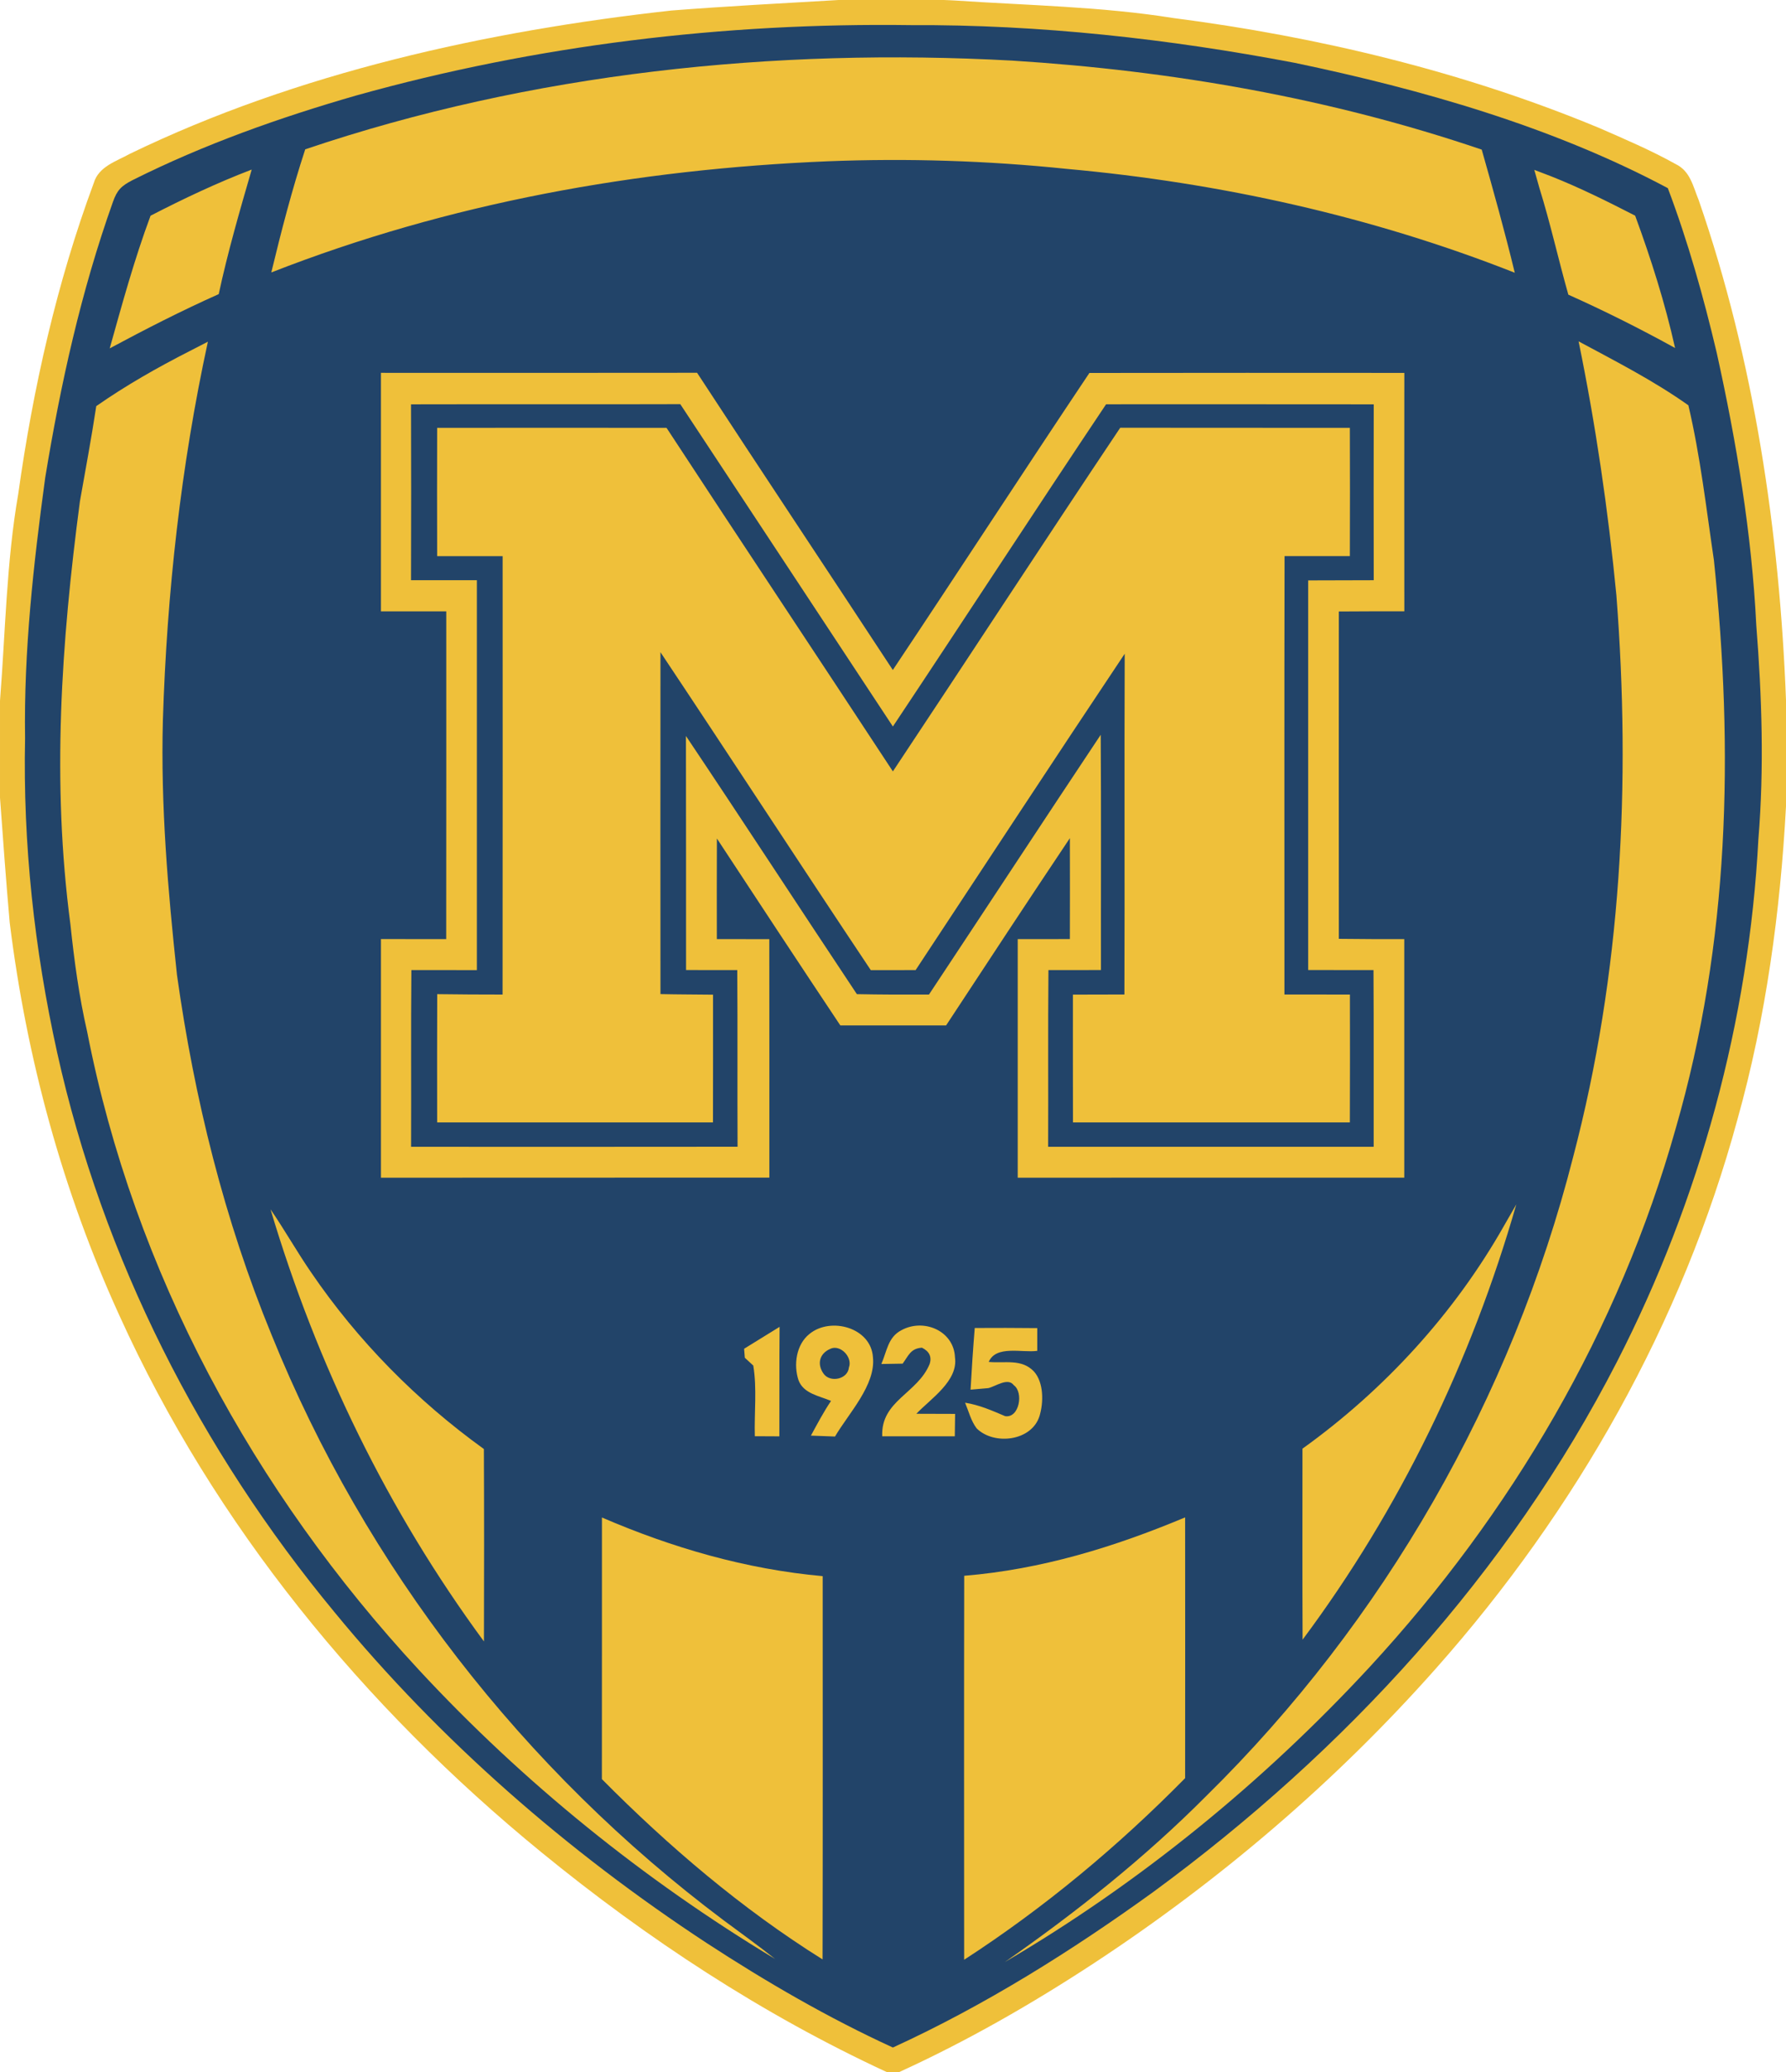
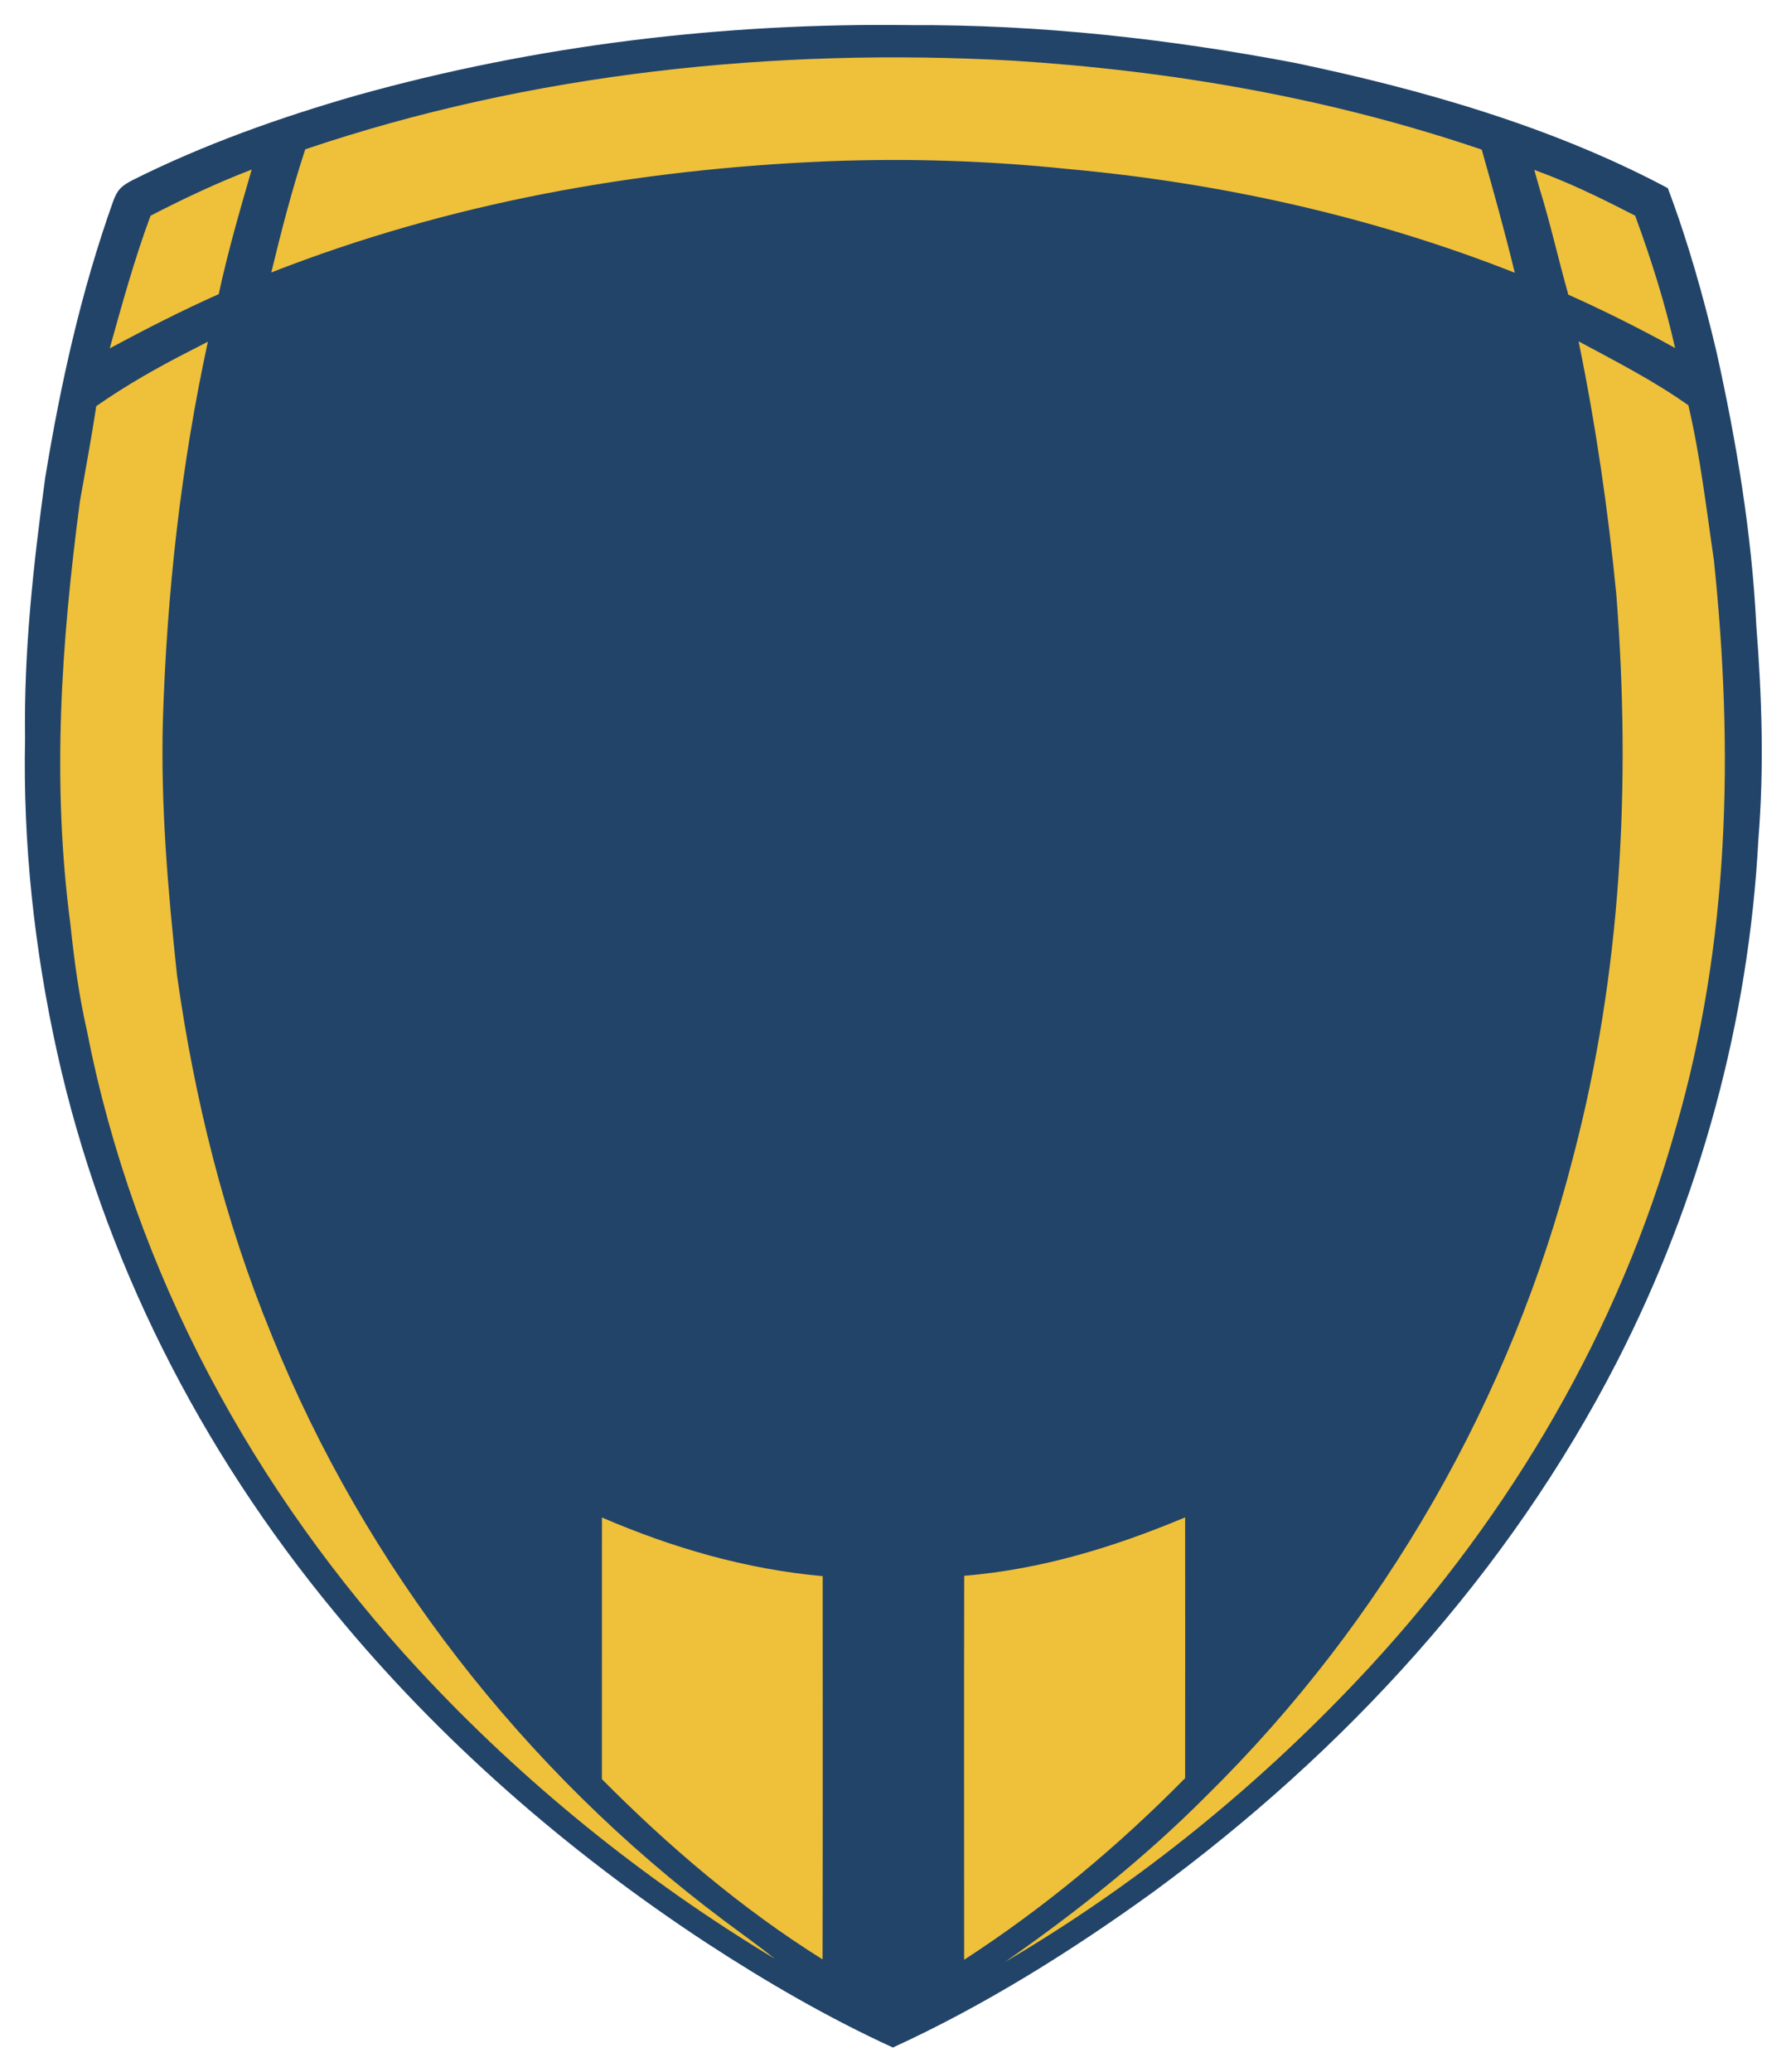
<svg xmlns="http://www.w3.org/2000/svg" viewBox="0 0 300 348">
-   <path fill="#efc03a" d="M140.86 0h17.68l1 .04.81.04c12.19.83 24.6 1.01 36.67 2.94 24.4 3.15 48.8 9 71.55 18.45 4.35 1.9 8.76 3.78 12.9 6.09 2.46 1.19 2.91 3.73 3.87 6.06 9.28 26.78 13.58 55.71 14.66 83.96v17.87c-.95 17.61-3.37 35.46-8.13 52.47-9.31 34.32-27.11 65.73-50.65 92.28-16.81 18.98-36.3 35.63-57.49 49.54-10.42 6.83-21.32 13.08-32.66 18.26h-2.14c-20.82-9.63-40.26-22.4-58-36.91-29.87-24.42-54.93-54.93-70.9-90.2-9.53-20.87-15.58-43.19-18.4-65.94-.62-6.99-1.12-13.98-1.63-20.97v-16.29c.91-11.54 1.08-23.32 3.06-34.71 2.48-17.73 6.47-35.47 12.7-52.27.82-2.76 3.81-3.63 6.08-4.89C49.97 12.2 81.83 5.19 112.75 1.77c9.36-.73 18.74-1.22 28.11-1.77Z" />
  <path fill="#224469" d="M153 4.22c21.6-.11 43.26 2.3 64.46 6.33 21.39 4.47 43.33 10.73 62.69 21.05 3.4 9.01 6 18.28 8.21 27.64 3.33 15.04 5.89 30.39 6.65 45.79.94 11.97 1.33 23.94.35 35.92-1.59 30.45-9.82 60.57-23.72 87.7-18.27 35.62-45.74 65.49-77.89 89.09-13.74 9.93-28.34 19.08-43.77 26.15-10.85-4.97-21.32-11.05-31.31-17.57-23.3-15.3-44.75-33.96-62.46-55.52-22.57-27.26-38.94-59.41-46.61-94.02-3.83-17.33-5.76-35.03-5.39-52.78-.22-14.7 1.41-29.22 3.38-43.75 2.59-15.77 6.01-31.26 11.38-46.34.7-2 1.43-2.7 3.3-3.66C34.22 24.26 47 19.73 59.83 16.04 90.05 7.58 121.64 3.79 153 4.22Z" />
  <path fill="#efc03a" d="M170.03 10.18c26.83 1.69 53.36 6.28 78.86 14.95 1.95 6.88 3.87 13.73 5.55 20.68-23.98-9.47-49.56-15.12-75.21-17.44-13.37-1.39-26.8-1.81-40.23-1.28-32.03 1.34-63.51 6.96-93.43 18.67 1.68-6.94 3.47-13.89 5.7-20.68C89.21 12.24 130.14 8 170.03 10.18ZM42.28 28.48c-2.01 6.92-4.03 13.88-5.54 20.92-6.24 2.78-12.29 5.88-18.31 9.11 2.1-7.5 4.14-14.97 6.86-22.28 5.54-2.86 11.16-5.52 16.99-7.75Zm215.44.05c.95.36 1.9.73 2.85 1.09 4.84 1.92 9.47 4.23 14.09 6.6 2.67 7.26 5.02 14.68 6.71 22.23-5.89-3.25-11.8-6.21-17.93-8.96-1.69-5.96-3.02-12-4.86-17.91-.28-1.02-.57-2.04-.86-3.05ZM34.92 57.39c-4.54 20.92-6.89 42.21-7.56 63.59-.38 14.36.84 28.52 2.37 42.78 2.91 20.74 7.94 41.1 15.91 60.49 15.72 38.9 42.34 73.09 75.87 98.24 2.91 2.16 5.85 4.27 8.68 6.52-22.01-13.25-42.28-29.63-59.76-48.47-27.88-30.08-47.89-66.87-55.79-107.26-1.37-5.96-2.17-11.95-2.81-18.01-3.16-23.94-1.55-47.23 1.59-71.04.94-5.34 1.94-10.66 2.75-16.02 4.98-3.48 10.26-6.48 15.68-9.24 1.02-.53 2.05-1.05 3.07-1.58Zm230.24-.06c6.28 3.38 12.6 6.6 18.44 10.74 2.02 8.58 3 17.3 4.29 26.01 3.35 32.16 2.63 64.16-6.4 95.39-9.53 33.93-27.62 64.71-51.46 90.55-17.86 19.3-38.56 36.21-61.24 49.51 12.02-8.39 23.49-17.49 33.84-27.9 29.81-29.32 51.3-66.82 61.62-107.33 8.11-30.86 9.71-62.6 7.26-94.32-1.39-14.33-3.46-28.54-6.35-42.65Z" />
-   <path fill="#efc03a" d="M63.99 62.62c17.7 0 35.4.02 53.1-.01 10.9 16.68 21.95 33.26 32.88 49.92 11.07-16.59 21.93-33.32 33.02-49.89 17.63-.03 35.27-.02 52.9-.01-.02 13.35-.01 26.69 0 40.04-3.67 0-7.34 0-11 .03-.01 18.32-.02 36.65 0 54.98 3.66.05 7.32.05 10.99.05.01 13.35 0 26.7 0 40.06-21.64.01-43.29-.01-64.93.01-.01-13.36-.01-26.71 0-40.07 2.92-.01 5.84.01 8.76-.01.01-5.65.02-11.3 0-16.95-6.99 10.44-13.89 20.95-20.79 31.45h-17.77c-6.95-10.43-13.85-20.91-20.73-31.39-.02 5.63-.02 11.27-.01 16.9 2.94.01 5.88-.01 8.81.01.02 13.34.01 26.69.01 40.04-21.75.03-43.49-.01-65.24.02-.01-13.36-.01-26.72 0-40.08 3.65.01 7.31.01 10.96.01.02-18.35.01-36.7.01-55.05-3.66-.01-7.31-.01-10.97 0-.01-13.35-.01-26.7 0-40.06Z" />
  <path fill="#224469" d="M69.04 67.91c15.08-.04 30.15.02 45.23-.03 11.9 18.05 23.82 36.08 35.71 54.14 11.99-18 23.78-36.14 35.81-54.12 14.98 0 29.97-.01 44.96.01-.02 9.84-.02 19.69 0 29.54-3.67 0-7.34.01-11.01.03-.01 21.81-.01 43.63 0 65.44 3.66.01 7.31.01 10.97.01.06 9.89.01 19.79.03 29.68-18.23.01-36.45 0-54.68 0 .04-9.89-.04-19.78.05-29.68 2.94-.01 5.88.01 8.82-.01-.02-13.17.05-26.34-.04-39.51-9.66 14.51-19.22 29.1-28.85 43.63-4.04.02-8.07.01-12.11-.07-9.6-14.43-19.06-28.96-28.71-43.36.03 13.1.01 26.21.02 39.31 2.87.02 5.73 0 8.6.01.07 9.89 0 19.78.05 29.67-18.28.02-36.56.02-54.84.01.04-9.9-.04-19.79.05-29.68 3.66-.01 7.33 0 11 .01.01-21.83.01-43.66 0-65.49-3.69.01-7.37.01-11.06 0 .03-9.85.03-19.7 0-29.54Z" />
-   <path fill="#efc03a" d="M73.43 71.86c12.85-.02 25.69-.02 38.53 0 12.61 19.27 25.38 38.44 38.02 57.7 12.77-19.21 25.36-38.55 38.19-57.72 12.86.02 25.71 0 38.57.02.03 7.18.02 14.36 0 21.54-3.65.01-7.31 0-10.97 0-.05 24.54-.02 49.09-.02 73.63 3.67.01 7.34.01 11 .01.01 7.16.02 14.31-.01 21.47-15.5-.01-31 0-46.51 0-.02-7.16-.01-14.31-.01-21.46 2.88-.02 5.77 0 8.65-.02.07-19.08-.03-38.16.05-57.23-11.79 17.65-23.42 35.41-35.12 53.13-2.51.01-5.02 0-7.53.01-11.85-17.75-23.49-35.64-35.33-53.4-.02 19.14-.01 38.28 0 57.42 2.94.07 5.88.06 8.83.1 0 7.15.01 14.3-.01 21.45H73.43c-.01-7.18-.02-14.36.01-21.54 3.66.05 7.32.07 10.98.07.03-24.54.01-49.09.01-73.63-3.66-.01-7.33 0-11 0-.02-7.19-.02-14.37 0-21.55ZM45.44 203.11c2.38 3.47 4.44 7.14 6.83 10.61 7.82 11.48 17.75 21.53 29.01 29.65.05 10.77.04 21.55.01 32.32-16.17-21.98-28.06-46.45-35.85-72.58Zm209.26-.83c-7.56 26.3-19.54 51.16-35.9 73.11-.05-10.69-.02-21.39-.02-32.08 13.77-9.88 25.54-22.74 33.89-37.5.67-1.18 1.35-2.35 2.03-3.53Zm-123.75 20.57c-.06 6.13-.02 12.26-.04 18.39-1.38-.01-2.75-.02-4.12-.02-.11-3.9.38-8.04-.26-11.87l-1.42-1.31-.12-1.51c1.99-1.22 3.98-2.45 5.96-3.68Zm15.68 5.1c.5 4.68-4.11 9.45-6.37 13.32-1.35-.04-2.7-.1-4.05-.15 1.08-1.98 2.12-3.96 3.38-5.83-1.97-.85-4.61-1.21-5.46-3.47-.86-2.59-.4-6 1.84-7.78 3.55-2.92 10.34-1.08 10.66 3.91Zm4.79-4.54c3.73-2.04 8.81.09 8.99 4.57.56 3.97-4.1 6.95-6.49 9.47 2.17 0 4.34.01 6.51.02-.01 1.25-.03 2.5-.05 3.76-4.06.01-8.13.01-12.19 0-.25-6.01 5.96-7.17 7.98-12.18.36-1.19-.08-2.09-1.31-2.7-1.91.13-2.24 1.32-3.24 2.68l-3.58.06c.95-2.16 1.1-4.51 3.38-5.68Zm12.31-.37c3.5-.02 7-.02 10.5.02-.01 1.27-.01 2.54 0 3.82-2.55.36-6.92-1-8.15 1.86 2.74.26 5.52-.58 7.6 1.61 1.66 1.86 1.62 5.22.93 7.48-1.31 4.22-7.63 4.96-10.55 2.08-.95-1.23-1.36-2.91-1.95-4.32 2.44.39 4.49 1.31 6.73 2.26 2.38.37 3.13-4 1.45-5.2-.98-1.35-3.07.21-4.28.49-1 .08-1.99.17-2.98.26.19-3.46.42-6.91.7-10.36Z" />
  <path fill="#224469" d="M139.45 226.55c1.67-.82 3.8 1.38 3.15 3.11-.2 2.02-3.13 2.58-4.23 1.1-1.16-1.58-.78-3.4 1.08-4.21Z" />
-   <path fill="#efc03a" d="M101.11 254.87c11.84 5.1 24.2 8.69 37.08 9.85 0 21.45.03 42.91-.02 64.37-13.52-8.45-25.86-18.97-37.07-30.28.02-14.65 0-29.29.01-43.94Zm97.96-.02c.01 14.6.02 29.2 0 43.8-11.26 11.44-23.64 21.76-37.12 30.5-.01-21.5-.03-42.99.01-64.49 12.97-1.07 25.17-4.81 37.11-9.81Z" />
+   <path fill="#efc03a" d="M101.11 254.87c11.84 5.1 24.2 8.69 37.08 9.85 0 21.45.03 42.91-.02 64.37-13.52-8.45-25.86-18.97-37.07-30.28.02-14.65 0-29.29.01-43.94m97.96-.02c.01 14.6.02 29.2 0 43.8-11.26 11.44-23.64 21.76-37.12 30.5-.01-21.5-.03-42.99.01-64.49 12.97-1.07 25.17-4.81 37.11-9.81Z" />
</svg>